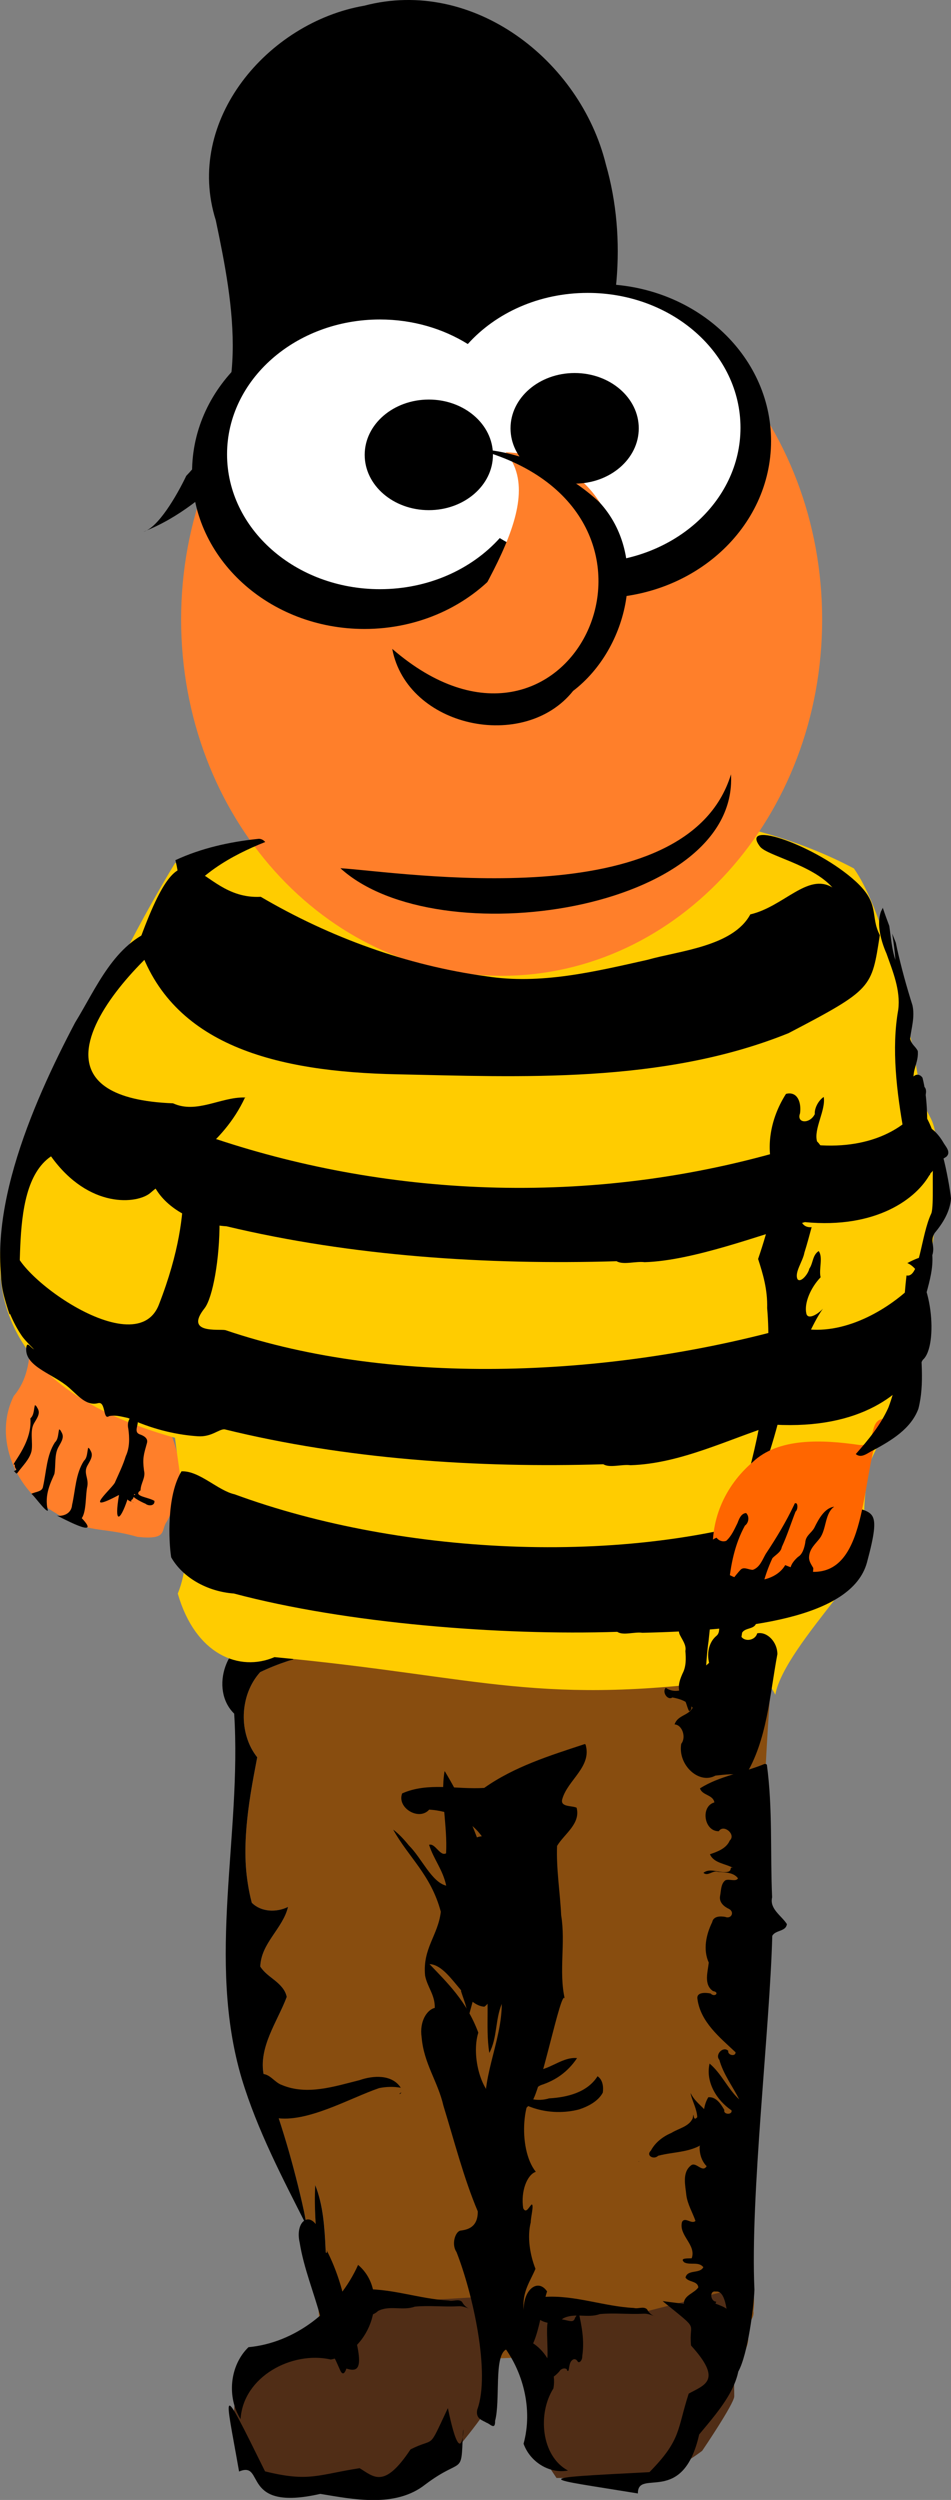
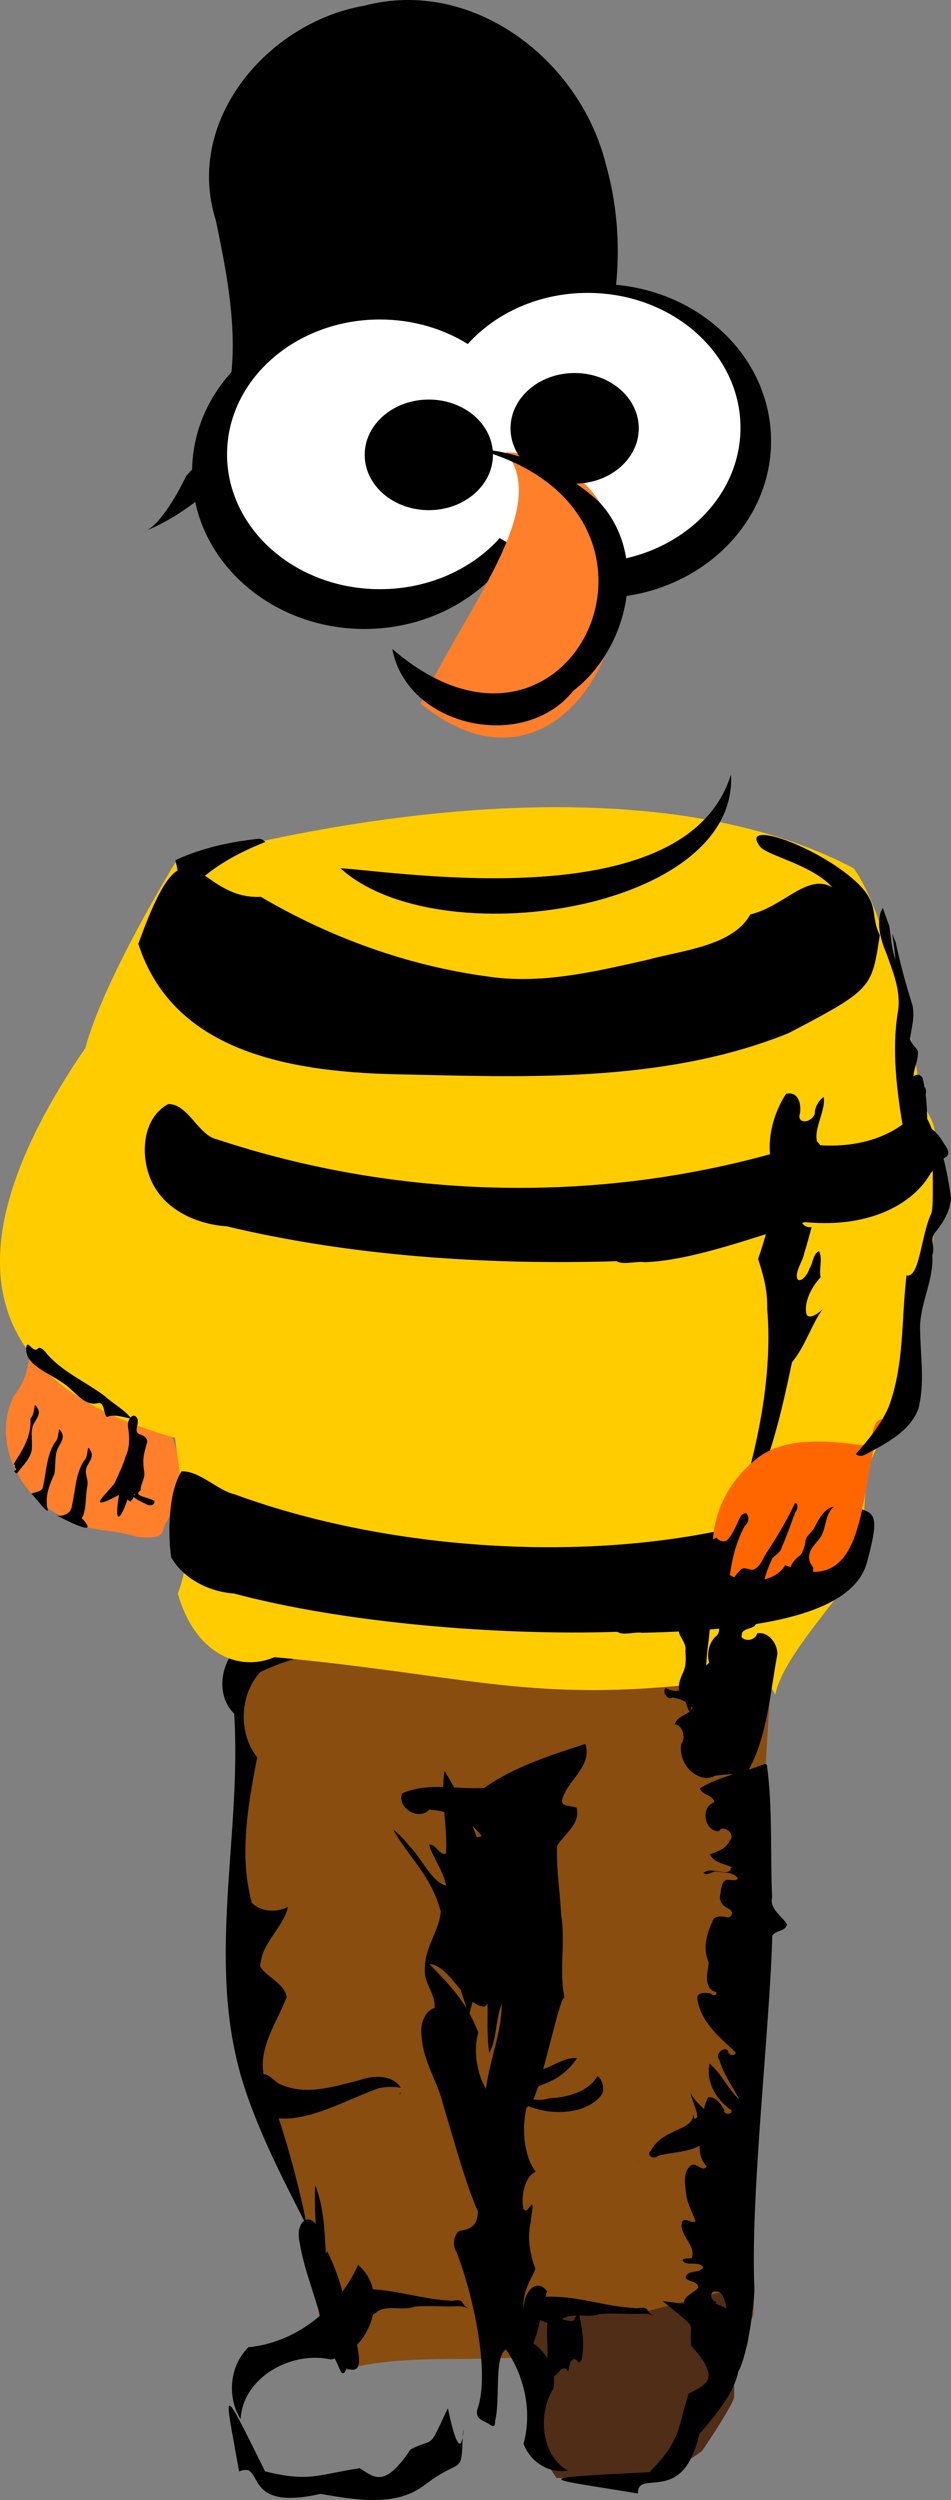
<svg xmlns="http://www.w3.org/2000/svg" id="svg2" viewBox="0 0 396.3 1041.3" version="1.1">
  <rect x="0" y="0" width="396.3" height="1041.3" fill="#808080" stroke="none" />
  <g id="layer1" transform="translate(-231.76 254.64)">
    <g id="g3839" transform="translate(-1255.6 -382.46)">
      <path id="path3047" fill="#884d0f" d="m1789.1 797.03c-48.125 8.099-98.083 0.075-145.39 13.897-16.141 3.744-32.868 6.09-47.924 13.385-8.621 9.572-9.195 25.334-1.219 35.469-3.803 19.849-7.683 40.657-2.25 60.594 3.925 3.871 10.335 4.116 15.094 1.719-2.168 9.052-11.308 15.146-11.562 24.844 3.012 4.779 9.742 6.684 11.031 12.625-3.94 10.6-12.028 20.907-9.531 32.844 13.607 36.841 23.101 75.655 23.531 115.09 5.459-3.418 1.688-10.402 2.05-15.462-1.531-17.992-5.157-35.908-4.144-54.038 6.578 16.907 2.267 35.648 7.499 52.854 0.87 6.073 1.945 12.114 3.063 18.146-3.579 2.1 1.294 8.187 4.125 5.156 30.142-7.232 61.663-0.328 91.804-7.589 11.894-1.637 23.82 1.628 34.236 7.299 9.907 5.643 23.64 7.849 32.928-0.179 4.009-3.669 8.642-9.793 5.906-15.312 0.202-2.776 3.571-4.742 2.981-7.883 1.582-12.047-4.573-23.682-2.511-35.752 1.256-24.785 3.239-49.536 3.567-74.362 1.631-54.429 2.617-108.94 7.159-163.21-1.155-9.583-8.181-20.279-18.683-20.447-0.588 0.105-1.175 0.209-1.763 0.314zm6.375 303.09c-0.139 0.837-5.387 4-3.11 2.153 1.032-0.71 1.995-1.602 3.11-2.153z" />
      <path id="path3946" d="m1712.6 1111.6c-9.664 19.825-2.845 34.52 6.678 48.373 19.64-0.444 38.065 5.921 60.706-11.337 0 0 13.355-19.652 13.355-22.675 0-3.023-0.607-44.594-0.607-44.594l-35.531 9.07-54.682 2.851z" fill="#502d16" />
      <path id="path3944" d="m1619.8 1064.2c1.25 2.54 2.448 5.098 3.656 7.656-0.143-2.521-0.325-5.038-0.438-7.562-0.199-4.475-0.46-8.94-1.062-13.344-0.301-2.202-0.697-4.398-1.219-6.562-0.522-2.164-1.178-4.293-2-6.406-0.253 4.532-0.19 9.052 0.031 13.562 0.208 4.229 0.586 8.44 1.031 12.656z" />
      <path id="path3942" d="m1609.7 819.01c-3.595-3.771-7.591-7.19-12.156-9.969-0.394-0.05-0.793-0.044-1.188 0-14.593 1.396-21.868 22.347-11.406 32.562 3.21 50.613-11.62 102.35 3.156 152.06 6.519 21.522 16.985 41.372 27.094 61.375-0.395-2.017-0.725-4.052-1.156-6.062-1.032-4.81-2.178-9.577-3.406-14.344-1.228-4.766-2.532-9.532-3.938-14.25-2.81-9.436-5.973-18.758-9.375-27.969-0.312-1.492-0.459-2.961-0.469-4.406-0.01-1.445 0.141-2.876 0.375-4.281 0.234-1.405 0.579-2.783 1-4.156 0.421-1.373 0.918-2.745 1.469-4.094 1.101-2.697 2.383-5.357 3.656-8s2.515-5.256 3.5-7.906c-0.161-0.743-0.405-1.433-0.719-2.062-0.313-0.63-0.695-1.206-1.125-1.75-0.859-1.089-1.89-2.029-3-2.938-1.11-0.908-2.3-1.775-3.375-2.719-1.075-0.943-2.059-1.962-2.812-3.156 0.032-1.212 0.222-2.388 0.5-3.5s0.662-2.18 1.125-3.219c0.927-2.076 2.144-4.004 3.438-5.938s2.647-3.848 3.812-5.844c0.583-0.998 1.136-2.042 1.594-3.094 0.458-1.052 0.823-2.119 1.094-3.25-1.19 0.599-2.481 1.028-3.812 1.281-1.331 0.254-2.687 0.341-4.031 0.219-1.344-0.123-2.679-0.439-3.906-0.969s-2.362-1.282-3.344-2.25c-0.679-2.492-1.187-5.016-1.594-7.531s-0.705-5.03-0.875-7.562-0.216-5.083-0.188-7.625c0.029-2.542 0.152-5.081 0.344-7.625 0.383-5.088 1.03-10.165 1.844-15.219 0.814-5.053 1.768-10.069 2.719-15.031-0.997-1.267-1.863-2.612-2.594-4.031-0.731-1.42-1.315-2.911-1.781-4.438-0.467-1.526-0.796-3.101-1-4.688s-0.275-3.18-0.219-4.781c0.056-1.601 0.248-3.212 0.562-4.781 0.314-1.569 0.742-3.103 1.312-4.594s1.269-2.946 2.094-4.312c0.825-1.367 1.766-2.647 2.844-3.844 3.764-1.824 7.656-3.352 11.594-4.656 0.771-0.255 1.568-0.416 2.344-0.656z" />
-       <path id="path3937" fill="#502d16" d="m1590.7 1114.6c-12.032 19.825-3.542 34.52 8.314 48.373 24.453-0.444 47.393 5.921 75.583-11.337 0 0 16.628-19.652 16.628-22.675 0-3.023-0.756-44.594-0.756-44.594l-49.885 3.023z" />
      <path id="path3889" fill="#ff7f2a" d="m1503.6 662.6c-6.587 14.851 0.747 33.464-10.489 46.665-8.819 17.71 0.989 39.545 17.489 48.804 13.859 8.885 18.734 5.476 34.055 9.901 12.947 1.349 9.468-2.728 12.27-6.472 7.924-14.626 6.625-25.422-0.566-42.036-9.481-31.093 5.202-26.37-21.415-42.05-9.913-5.86-20.19-11.129-30.875-15.438l-0.463 0.617z" />
      <path id="path3884" fill="#fc0" d="m1560.3 487.33s-29.649 48.203-37.393 77.052c-60.509 88.462-41.025 140.47 37.38 162.33 2.627 21.858 8.44 47.244 1.155 64.881 7.348 25.535 25.762 32.722 40.295 26.468 87.859 8.276 109.66 20.93 197.09 8.542 4.179-0.743 8.803 1.119 11.605 7.115 3.971-21.519 49.231-61.462 38.936-68.299-3.652-3.7-0.924-17.1-0.357-26.762 17.558-35.488 30.4-84.71 28.734-131.6-0.613-17.255-4.694-11.368-7.349-27.725-5.227-32.21-15.791-73.714-27.2-89.778-105.92-56.112-282.9-2.228-282.9-2.228z" />
      <g id="g3027" transform="translate(1328.9 -149)">
-         <path id="path3867" transform="matrix(.691 0 0 .691 122.63 30.284)" fill="#ff7f2a" d="m547.66 730.21c0 118.61-86.539 214.77-193.29 214.77s-193.29-96.155-193.29-214.77c0-118.61 86.539-214.77 193.29-214.77s193.29 96.155 193.29 214.77z" />
        <path id="path3071" d="m463.08 599.35c-18.344 59.962-137.53 40.658-162.77 39.106 40.442 36.877 165.99 17.814 162.77-39.106z" />
        <path id="path3063" d="m218.2 498.32c29.377-11.409 47.18-39.911 71.678-57.723 21.813-8.277 36.135 18.63 24.424 36.041-5.593 14.248 0.513 38.186 20.155 32.11 62.704-22.799 94.355-101.2 76.479-163.45-10.686-43.393-55.356-78.027-100.68-66.103-40.166 6.931-75.041 47.739-61.871 89.393 7.384 35.164 15.437 77.617-12.308 106.44-3.909 8.177-11.717 21.658-17.881 23.29z" />
        <path id="path3081" d="m407.96 395.13c-22.821 0-43.167 9.695-56.325 24.798-11.684-7.49-25.92-11.906-41.297-11.906-39.671 0-71.836 29.279-71.836 65.39s32.165 65.39 71.836 65.39c22.816 0 43.147-9.68 56.304-24.778 11.683 7.487 25.943 11.885 41.317 11.885 39.671 0 71.816-29.279 71.816-65.39s-32.145-65.39-71.816-65.39z" />
        <path id="path3086" d="m403.35 398.82c-20.237 0-38.28 8.328-49.948 21.301-10.362-6.433-22.985-10.227-36.621-10.227-35.179 0-63.703 25.15-63.703 56.169 0 31.018 28.524 56.169 63.703 56.169 20.233 0 38.262-8.315 49.93-21.284 10.36 6.431 23.006 10.209 36.639 10.209 35.179 0 63.685-25.15 63.685-56.169 0-31.018-28.506-56.169-63.685-56.169z" fill="#fff" />
        <path id="path3088" transform="matrix(.645 0 0 .645 139.05 74.068)" d="m348.57 608.08c0 19.724-18.548 35.714-41.429 35.714-22.88 0-41.429-15.99-41.429-35.714s18.548-35.714 41.429-35.714c22.88 0 41.429 15.99 41.429 35.714z" />
        <path id="path3097" fill="#ff7f2a" d="m333.74 569.88c19.356-40.536 54.451-81.981 35.477-104.7 88.284 4.38 41.063 166.93-35.477 104.7z" />
        <path id="path3090" transform="matrix(.645 0 0 .645 199.82 63.017)" d="m348.57 608.08c0 19.724-18.548 35.714-41.429 35.714-22.88 0-41.429-15.99-41.429-35.714s18.548-35.714 41.429-35.714c22.88 0 41.429 15.99 41.429 35.714z" />
        <path id="rect3001" d="m362.34 465.45c88.87 28.766 32.48 144.78-40.431 81.638 6.203 32.761 54.998 43.074 75.372 17.52 23.152-17.674 31.823-56.042 10.931-78.637-12.536-11.618-28.658-19.367-45.609-21.67-0.087 0.383-0.175 0.766-0.262 1.149z" />
      </g>
      <path id="path3876" d="m1545 520.95c13.735 42.485 57.593 53.324 107.95 54.348 50.354 1.024 110.36 4.159 162.99-17.132 35.25-18.416 34.595-18.806 38.061-40.834-4.13-7.904 0.221-12.935-9.976-22.306-16.211-14.899-48.854-26.272-39.947-14.576 2.882 3.785 21.807 7.514 30.15 17.029-10.273-6.241-20.237 7.963-34.2 11.214-7.217 13.37-29.563 15.131-42.856 18.92-22.004 4.922-44.503 10.428-67.184 6.853-33.095-4.506-65.206-16.226-93.971-33.102-27.779 1.526-30.107-38.532-51.012 19.587z" />
      <path id="path3880" d="m1557.4 587.71c-12.489 6.938-11.594 26.135-4.801 35.814 5.262 8.321 16.59 14.258 29.18 15.083 52.141 12.455 108.38 16.154 162.55 14.545 2.706 1.668 8.065-0.096 11.649 0.401 20.089-0.589 47.966-11.284 66.783-16.69 29.761 2.873 46.765-9.825 52.331-20.336 6.927-5.715-0.241-28.277-10.856-32.56 19.131-16.869 8.968 27.189-41.316 20.284-86.676 27.535-173.97 21.745-245.08-1.845-7.749-1.498-12.177-15.031-20.441-14.695z" />
-       <path id="path3874" d="m1589.3 584.95c-10.006-0.223-20.008 6.918-29.833 2.432-25.83-0.993-35.156-9.198-35.285-20.077-0.188-15.822 19.078-37.299 35.32-50.473 2.63-5.17-4.426-2.562-7.096-2.151-17.443 5.954-24.821 24.573-33.744 39.072-17.933 34.023-40.455 84.977-27.31 121.51 9.113-2.082-2.983-52 17.273-65.796 15.82 22.081 36.075 19.805 41.394 15.231 12.266-10.549 30.095-19.658 39.422-39.708 1.331-0.141 0.331-0.068-0.14-0.044z" />
-       <path id="path3882" d="m1494.2 645.43c-12.126 6.938-4.546 28.82 2.05 38.498 2.744 4.469 25.321 25.999 45.795 35.122 10.248 4.566 19.969 6.508 27.822 7.015 5.672 0.366 8.719-3.052 11.092-2.892 50.627 12.455 105.24 16.154 157.83 14.545 2.627 1.668 7.83-0.096 11.311 0.401 20.741-0.626 40.744-10.822 59.985-16.892 36.025 2.007 54.351-13.022 61.795-26.963 6.726-5.715 3.883-36.054-6.423-40.337 27.799-14.803-12.38 36.835-47.64 26.365-73.871 20.848-165.53 25.691-236.54 1.558-2.745-0.547-17.199 1.685-8.7-9.066 6.938-8.777 11.606-66.097-5.536-63.752-7.94 1.087 3.887 17.639-13.471 62.221-10.199 26.194-67.437-17.804-59.373-25.822z" />
      <path id="path3887" d="m1563 740.67c-6.232 10.038-5.352 29.284-4.303 35.814 4.716 8.321 14.868 14.258 26.152 15.083 46.729 12.455 111.2 17.56 159.74 15.951 2.425 1.668 7.228-0.096 10.44 0.401 42.724-0.955 87.328-5.973 93.625-29.343 6.297-23.37 2.224-19.74-7.289-24.024-10.128-5.867-9.987-5.753-18.518 0.829-70.436 25.75-168.1 20.492-237.7-5.138-6.945-1.498-14.739-9.909-22.145-9.573z" />
      <path id="path3892" d="m1542.8 717.5c-1.974 0.929-2.439 3.462-1.969 5.406 0.529 3.832 0.606 7.902-1.076 11.477-1.121 3.704-2.846 7.188-4.403 10.711-0.416 1.987-14.969 14.22 1.605 5.406-2.058 12.006 0.31 11.423 3.543 1.829 0.209 0.546 2.213 1.509 1.471 0.37 1.725-0.633 0.771-3.614 1.795-2.197-3.518-0.234 2.4 2.969 4.2 3.653 1.234 1.059 3.961 1.002 3.752-1.165-2.355-1.553-9.303-1.978-5.793-4.372 0.054-3.046 2.21-5.271 1.446-8.267-0.68-5.21-0.127-6.604 1.256-11.575 0.511-1.953-1.52-3.005-3.05-3.516-3.258-1.252 0.94-5.227-1.681-7.48-0.337-0.161-0.701-0.403-1.094-0.281zm0 36.094c0.967 0.354-1.017-0.567 0 0z" />
      <path id="path3914" d="m1503.2 689.48c-2.054 2.229-4.141-3.583-4.812-0.82-1.386 7.722 9.558 10.882 16.36 16.045 4.512 3.409 7.989 8.985 13.517 7.561 3.292-0.823 1.894 7.318 4.58 5.404 3.125-0.677 6.2 0.563 9.248 1.031-2.913-3.749-7.396-6.045-10.914-9.245-8.231-6.28-18.552-10.453-24.967-18.592-0.642-0.657-2.078-2.252-3.012-1.385z" />
      <path id="path3917" d="m1501.9 713.12c-0.504 1.845-0.319 4.133-1.888 5.493 0.978 10.796-9.265 20.443-6.448 19.193-0.326 2.246 1.747 1.844-0.493 2.843 0.813 0.156 0.886 1.548 1.65 0.555 2.144-2.924 4.904-5.473 5.761-8.897 0.704-3.631-0.804-8.477 1.089-11.692 0.989-1.794 2.748-3.909 1.542-6.029-0.332-0.498-0.558-1.312-1.214-1.466z" />
      <path id="path3920" d="m1512 723.2c-0.471 1.82-0.297 4.077-1.763 5.419-3.493 5.415-3.534 12.195-4.939 18.362-0.305 2.215-2.813 2.07-4.904 3.055 0.759 0.154 6.217 7.932 6.931 6.953-1.728-6.614 1.506-12.27 2.705-15.249 0.658-3.582-0.104-7.975 1.664-11.147 0.923-1.769 2.567-3.856 1.44-5.948-0.31-0.491-0.521-1.295-1.134-1.447z" />
      <path id="path3922" d="m1524.1 730.87c-0.471 1.82-0.297 4.077-1.763 5.419-3.493 5.415-3.534 12.195-4.939 18.362-0.305 4.034-4.301 4.864-6.393 4.453 0.759 0.154 19.392 10.535 10.425 1.085 2.002-2.885 1.513-9.82 2.313-13.198 0.658-3.582-1.717-5.555 0.05-8.727 0.923-1.769 2.567-3.856 1.44-5.948-0.31-0.491-0.522-1.295-1.134-1.447z" />
      <path id="path3019" d="m1814.8 583.6c-7.112 11.262-7.95 23.137-5.316 31.274 1.948 10.642-1.77 24.291-6.206 37.339 2.022 6.254 3.97 12.701 3.77 20.473 1.934 22.19-1.7 47.593-9.109 73.57-0.402 1.873-1.446 4.757-0.13 5.476 2.225 0.375 5.575-3.528 5.592-6.131 6.823-17.122 10.533-33.849 13.975-50.316 5.688-6.941 7.811-15.15 12.9-22.357-2.209 2.461-6.412 4.823-6.923 1.898-0.908-4.202 1.759-10.602 5.969-14.98-0.807-3.317 1.101-8.402-0.809-10.932-2.676 1.826-2.236 4.989-3.91 7.377-0.44 2.167-3.521 5.953-4.872 4.404-1.463-2.768 2.216-7.507 2.842-11.141 1.134-3.558 2.049-7.078 3.012-10.603-4.254 0.521-6.135-4.157-3.995-9.319 0.54-4.594 1.231-9.266 2.48-14.096 2.059-2.391 5.145-1.802 4.505 0.905 1.141 3.125 2.363 6.181 3.667 9.166 2.238-1.763 3.398-4.538 5.045-6.834-4.554-3.734-5.253-11.398-9.447-15.52-1.499-5.146 3.74-13.102 2.776-18.526-2.391 1.6-3.942 4.979-3.717 7.158-2.133 4.241-7.749 3.844-6.148-0.356 0.629-4.705-1.184-9.243-5.822-8.086l-0.129 0.157zm23.337 89.602-0.138-0.308 0.138 0.308z" />
      <path id="path3033" fill="#f60" d="m1854.7 718.91c-5.586 1.56-1.768 11.423-9.111 10.797-15.919-2.326-33.914-3.019-44.546 7.085-11.554 9.843-18.458 24.783-16.251 41.056 6.991 10.928 24.678 10.785 29.778 1.881 31.252 13.135 31.055-22.556 36.61-47.168 1.649-4.088 2.75-8.42 3.911-12.713-0.794 1.416 0.748-1.392-0.391-0.938z" />
      <path id="path3031" fill="#f60" d="m1863.1 718.91c-0.17 0.328 0.266-0.056 0 0z" />
      <path id="path3029" fill="#f60" d="m1864.9 719.25c-0.135 0.313 0.31-0.262 0 0z" />
      <path id="path3041" d="m1672.6 865.67c-1.79 10.859 1.3 22.872 0.649 34.101-2.496 1.448-4.577-4.401-7.084-3.532 1.98 6.181 5.704 10.269 7.145 17.014-6.099-1.478-10.279-11.552-15.565-16.762-2.073-2.566-4.248-4.874-6.542-6.59 6.468 11.64 15.719 18.789 19.853 34.209-1.127 9.874-7.643 15.249-6.553 26.595 0.925 4.83 4.194 8.06 4.031 13.455-3.216 0.76-6.439 5.581-5.477 12.2 0.925 11.075 6.768 18.411 9.098 28.594 4.568 14.819 8.519 30.324 14.302 43.952 0.089 6.682-4.304 7.66-7.189 8.019-2.201 0.393-3.899 5.704-1.679 8.917 6.731 17.068 14.265 50.518 8.637 65.692-0.778 3.957 2.453 4.446 3.854 5.409 1.433 0.37 3.695 3.377 3.59-0.765 2.259-8.493-0.497-26.599 4.413-29.646 3.471-2.06 6.128-1.109 9.915 0.245 4.022-6.179 4.809-16.454 7.33-24.529-3.827-5.612-9.942-0.67-9.71 7.765-0.831-7.549 2.799-12.126 4.88-17.168-2.282-5.742-3.518-13.269-1.971-19.356-0.02-2.076 1.429-7.475 0.39-7.45-1.021 0.834-2.326 4.069-3.531 1.558-1.077-7.002 1.589-13.95 5.257-15.161-7.723-9.595-5.902-33.756 2.69-36.3 5.272-1.794 10.449-5.005 14.496-11.061-7.133-0.706-13.291 7.048-20.549 4.774-3.552-7.966-4.435-18.684-3.16-27.644-4.234 12.323-3.458 29.508-9.189 40.183-6.729-1.94-11.372-17.86-8.253-27.928-4.951-13.242-12.986-20.802-20.344-28.553 8.492 0.397 14.378 17.246 22.86 17.767 5.085-3.57 5.576-14.969 5.853-23.938-0.013-28.397-10.613-54.707-22.295-74.078-0.051-0.043-0.11-0.038-0.153 0.013z" />
      <path id="path3059" d="m1730.8 854.35c-14.383 4.74-29.164 9.343-41.656 18.188-11.363 0.751-23.36-2.516-34.188 2.281-2.323 6.011 7.03 11.619 11.25 6.75 8.375 0.526 16.98 4.114 21.938 11.125-5.97 0.382-7.348 7.905-5.485 12.495 0.607 17.394-0.355 34.855-3.171 52.036 1.318 4.268 3.526 8.683 2.406 13.25 2.064-7.31 3.695-14.817 7.031-21.687 3.038 11.151 0.516 22.824 2.344 34.125 3.378-6.323 2.428-13.873 5.188-20.406-0.06 16.433-9.466 31.907-6.344 48.5 6.212-0.096 8.316-7.67 7.219-12.75 2.855-13.748 3.009 17.241 11.197 5.451 3.712-2.209 12.804-48.739 14.178-43.326-2.559-11.436 0.403-23.23-1.492-34.753-0.465-9.619-2.09-19.394-1.719-28.925 3.004-5.02 9.891-9.212 8.148-15.916-1.944-0.982-7.069-0.135-5.938-3.719 2.29-7.875 12.36-13.396 9.688-22.531-0.119-0.251-0.344-0.333-0.594-0.188z" />
      <path id="path3057" d="m1663.1 875.97c0.368 0.23-0.52-0.236 0 0z" />
      <path id="path3098" d="m1795 805.42c-2.651 1.09-3.867 4.851-6.75 5.402-1.112 6.299-5.774 10.627-10.438 13.339-1.133 6.422-8.227 10.088-13 6.651-1.726 1.809 0.824 5.445 2.719 4.042 3.059 0.534 6.265 1.596 8.469 4.3-1.802 3.346-6.257 3.035-7.531 6.945 3.183 0.094 4.953 5.367 2.781 8.048-1.534 8.745 7.321 17.059 14.219 13.266 4.114-0.44 8.342-1.066 12.406 0.147 9.16-14.719 10.194-33.512 13.438-50.748 0-4.961-4.168-9.488-8.406-8.672-1.095 3.906-7.868 3.73-7.062-1.176 0.057-0.61-0.095-1.78-0.844-1.543z" />
      <path id="path3093" d="m1805.9 862.57c-8.831 3.693-18.666 4.942-26.844 10.156 0.917 2.981 5.475 2.605 6 5.844-5.914 1.683-4.287 12.146 1.844 12 1.986-3.155 7.323 1.393 4.562 3.875-1.414 3.318-5.091 4.646-8.25 5.719 1.627 3.795 6.474 3.849 9.656 5.719-2.082-0.776 0.38 1.74-3.469 1.719-2.855 0.078-6.523-1.687-8.906 0.312 1.882 1.625 3.939-1.245 6.094-0.406 2.907 0.286 6.345 0.067 8.312 2.688-0.88 1.583-3.67 0.105-5.25 0.812-1.95 1.408-1.784 4.457-2.238 6.641-0.406 2.618 1.69 4.363 3.801 5.327 2.421 1.374 0.773 4.308-1.656 3.281-2.015-0.359-4.919-0.364-5.412 2.193-2.522 5.132-3.896 11.424-1.432 16.839-0.395 3.911-2.183 9.177 1.781 11.875 2.928 0.462 0.762 2.807-1.009 1.008-1.861-0.38-5.94-0.733-5.492 2.223 1.247 9.62 9.327 16.073 15.907 22.269-0.033 2.015-3.472 1.12-3.062-0.625-2.14-2.083-5.657 1.596-3.694 3.782 1.642 5.991 5.519 10.977 8.256 16.468-4.787-4.413-7.34-10.727-12.344-14.937-1.758 7.65 2.962 15.323 9.156 19.5 0.408 2.007-3.579 1.784-3-0.156-1.416-2.453-3.43-5.615-6.688-5.312-3.748 6.234-0.802 13.957-3.594 20.469-0.141 2.982 0.766 6.102 2.906 8.25-1.827 3.027-4.492-2.24-6.656-0.219-3.61 2.955-2.211 8.264-1.812 12.281 0.488 3.781 2.665 7.398 3.812 10.719-1.616 1.604-4.419-1.938-5.625 0.5-1.404 5.628 6.061 9.412 4.062 15.062-1.166 0.166-5.378-0.326-3.079 1.734 2.488 1.247 5.966-0.486 7.923 1.985-1.525 2.927-6.538 0.772-7.438 4.312 1.221 2.049 5.046 1.296 5.344 4.094-1.706 2.482-5.774 3.173-6.062 6.594 2.389 5.449 11.713 5.038 13.531-0.656-2.401 0.05-3.039-4.752-0.188-4.188 8.535-1.322 3.03 39.703 9.441 33.196 3.862-7.108 6.358-26.359 6.66-33.983-1.814-38.836 6.404-108.48 7.43-147.37 1.305-2.508 5.691-1.69 6.094-4.906-2.243-3.538-7.309-6.296-6.156-11.156-0.818-18.411 0.287-36.936-2.188-55.25-0.28-0.257-0.656-0.386-1.031-0.281z" />
      <path id="path3087" d="m1594.7 477.26c-11.762 1.235-23.484 3.844-34.25 8.844 1.739 6.736 2.044 13.922 0.281 20.688 7.72-14.152 23.203-22.736 37.156-28.25-0.781-0.92-1.958-1.534-3.188-1.281zm-2.531 39.688c-9.465 1.394-19.049 3.598-28.656 2.281 9.665 9.574 24.68 5.814 36.031 11.75 8.331-4.26-0.962-14.724-7.375-14.031z" />
      <path id="path3053" d="m1681.5 971.5c-1.899 5.29-4.707 10.208-6.438 15.562 3.091-4.938 5.102-10.463 6.625-16.062l-0.185 0.493v0.01z" />
      <path id="path3050" d="m1704.1 975.41c-0.523 3.059-1.392 6.152-1.031 9.281 1.769-3.207 1.652-7.022 1.375-10.562-0.115 0.427-0.229 0.854-0.344 1.281z" />
      <path id="path3043" d="m1700.3 990.69c-1.367 7.039-2.519 14.129-4.375 21.062 4.066-7.32 4.517-15.889 5-24.062-0.208 1-0.417 2-0.625 3z" />
      <path id="path3877" d="m1596.6 991.68c0.241 2.96-0.873 6.056-3.125 8.031 4.595-0.153 4.05 10.207 8.666 10.253 13.088 2.229 30.883-8.177 43.224-12.405 2.966-0.581 6.037-0.679 9.016-0.13-3.668-5.685-11.578-5.132-17.191-3.171-10.447 2.601-21.858 6.445-32.372 2.015-3-1.011-4.888-4.606-8.219-4.594zm57.344 8.094c-0.481 1.062 1.644-1.205 0 0z" />
      <path id="path3875" d="m1619.7 1055.4c-3.759-6.637-9.387-1.893-7.465 6.506 1.739 10.767 5.94 20.78 8.731 31.231 1.145 3.732 2.771 7.768 2.964 11.569-0.318 1.393-2.561 1.162-0.57 1.454 2.447 0.732 4.147 5.418 5.758 8.942 1.18 2.589 2.112 0.728 2.591-0.716 6.063 1.923 8.158-0.698-0.557-27.373-1.627-7.838-4.358-15.503-7.727-22.044 0.807 2.395-1.144 0.844-1.187-0.78-0.113-2.841-1.279-6.339-2.539-8.789z" />
      <path id="path3885" d="m1775.2 1000.1c0.8 3.213 2.554 6.189 2.719 9.562-2.076 2.521-1.26-3.609-1.875 0.438-1.498 3.509-5.893 4.243-8.875 6.125-3.546 1.508-6.741 3.958-8.562 7.375-2.241 2.131 1.263 3.935 3 2.156 6.752-1.817 14.626-1.232 20.188-6.188 3.672-2.861 3.603-8.575 0.375-11.75-2.317-2.722-5.447-4.847-7-8.156l0.031 0.437zm-21.875 28.031c-0.266 0.197 1.373-0.317 0 0z" />
      <path id="path3070" d="m1703.4 974.45c-5.692 4.758-10.57 12.448-8.188 20.094 6.484 11.326 21.428 15.071 33.469 11.906 3.814-1.254 7.936-3.393 9.871-6.982 0.35-2.407 0.01-5.362-2.183-6.831-4.267 6.764-12.718 8.796-20.19 9.208-4.448 1.375-10.911 0.77-12.53-4.402-3.141-7.417 2.622-15.149 0.5-22.618-0.145-0.248-0.45-0.482-0.75-0.375zm-0.688 28.844c-0.647-0.485-0.333-0.25 0 0z" />
      <path id="path3066" d="m1635.8 1072.9c-8.438 17.248-25.494 30.77-44.906 32.594-7.842 7.633-9.048 20.781-3.281 29.969 1.098-17.728 21.397-28.518 37.625-24.844 16.713-3.239 24.823-28.015 11.344-39.406-0.26 0.562-0.521 1.125-0.781 1.688zm37.863 58.672c-8.133 17.345-4.659 11.163-15.214 16.475-11.059 16.657-15.316 11.385-21.234 7.843-17.334 2.665-20.952 5.886-39.407 1.323-19.313-39.068-16.773-33.901-10.82 0.062 11.09-4.674 0.203 16.978 33.852 9.312 13.48 2.213 31.307 5.975 43.767-3.928 15.722-11.812 14.924-3.034 15.633-20.917 0.668-9.472 0.267 20.564-6.233-10.858z" />
      <path id="path3919" d="m1724.3 1115.2c0.305-1.514 0.394-3.473 1.456-4.268 0.891-0.871 1.909-0.402 2.435 0.672 0.813 0.568 1.888-0.896 1.8-2.372 1.024-6.771-0.33-13.023-1.607-18.815-0.021-1.337-0.847 0.087-0.76 0.848 0.24 0.775-0.186 1.466-0.61 1.913-0.946 3.677-4.541-1.001-11.128 1.225-1.435 1.892 0.543 16.058-0.932 17.774-1.169 1.429-1.995 4.197-1.217 6.053 0.867 2.546 5.583-0.937 7.128-3.215 0.914-0.746 2.013-0.978 2.803-0.21-0.118 0.621 0.389 0.67 0.632 0.395z" />
      <path id="path3927" d="m1632.2 1087.1c1.584 5.01 8.873 7.034 12.683 3.317 4.773-2.54 10.378 0.02 15.315-1.822 6.067-0.585 12.168 0.188 18.245-0.158 1.789-0.126 3.401 0.648 5.027 1.233-1.615-0.477-2.801-1.619-3.584-3.065-1.488-1.405-3.648-0.054-5.438-0.549-12.597-0.629-24.765-5.494-37.468-4.601-2.683 0.366-5.138 2.816-4.78 5.644z" />
      <path id="path3921" d="m1869.7 596.51c-3.469 3.234-8.77 3.435-12.094 6.875-1.499 4.423 3.723 7.782 2.695 12.258-0.181 2.604-0.946 5.121-1.664 7.617 1.718 1.931 3.865-0.75 5.094-1.969 3.045-3.001 7.875-3.255 10.625-6.688 2.161-2.107 4.955-3.354 7.406-5 2.084-2.018-0.506-4.345-1.468-6.192-2.164-3.606-5.512-7.124-9.939-7.496-0.219 0.198-0.438 0.396-0.656 0.594zm6.716 14.806c-0.823 3.376 0.22 18.67-0.94 21.882-4.409 9.219-4.833 27.123-10.352 25.876-2.205 18.355-0.849 37.472-7.55 55.029-3.24 7.264-8.361 13.466-13.594 19.375 2.43 2.053 5.13-0.666 7.375-1.625 7.461-4.049 15.609-8.87 18.719-17.25 2.701-10.56 0.901-21.512 0.731-32.24-0.63-10.568 5.817-21.137 5.063-31.697 1.287-4.118-1.178-5.665 0.962-9.229 3.436-4.107 6.432-8.963 6.838-14.427-0.692-6.594-6.084-35.75-7.252-15.694z" />
      <path id="path3933" d="m1696.4 1104c8.91 11.109 13.12 27.285 9.137 41.707 2.851 7.854 11.033 12.584 18.507 11.161-11.172-5.999-12.752-23.692-6.062-34.22 2.349-12.907-11.517-25.995-22.466-19.704 0.294 0.352 0.589 0.703 0.883 1.055z" />
      <path id="path3929" d="m1764.1 1086.8c15.393 12.496 10.167 7.572 11.236 18.001 13.314 14.66 5.594 16.371-0.976 20.024-4.906 15.088-3 19.134-16.359 32.707-51.682 2.661-44.854 2.321-4.822 8.879-0.126-10.652 18.758 5.548 25.541-24.58 8.527-10.291 20.721-23.619 15.466-37.153-5.88-16.847 3.411-13.239-15.93-19.839-10.111-3.735 22.73 6.703-14.755 1.448z" />
      <path id="path3935" d="m1709.3 1090.2c1.584 5.01 8.873 7.034 12.683 3.317 4.773-2.54 10.378 0.02 15.315-1.822 6.067-0.586 12.168 0.188 18.245-0.158 1.789-0.126 3.401 0.648 5.027 1.233-1.615-0.477-2.801-1.619-3.584-3.065-1.488-1.405-3.648-0.054-5.438-0.549-12.597-0.629-24.765-5.494-37.468-4.601-2.683 0.366-5.138 2.816-4.78 5.644z" />
      <path id="path3948" d="m1834.8 755.42c-3.784 0.64-6.203 4.894-8.066 8.713-1.148 2.199-3.668 3.274-3.807 6.236-0.419 2.337-1.191 4.907-3.039 5.952-1.539 1.401-3.222 3.219-3.295 5.816 0.416 1.494 2.222 1.619 2.92 0.397 2.996-1.866 6.603 3.37 4.684 6.857-0.575 1.269-1.321 2.416-1.775 3.769 0.793 1.161 2.491-0.306 1.998-1.681 0.269-3.6 1.777-6.89 1.857-10.52-0.78-1.416-1.877-2.767-1.764-4.652 0.183-3.541 2.86-5.544 4.581-7.91 2.543-3.595 2.036-9.431 5.219-12.453 0.039-0.194 0.825-0.415 0.488-0.525z" />
      <path id="path3970" d="m1818.3 754.6c-3.385 7.139-7.479 13.912-11.849 20.483-1.4 2.437-2.448 5.575-5.338 6.611-1.723 0.08-3.891-1.556-5.287 0.126-2.107 2.294-3.903 4.846-5.713 7.374 1.759 0.638 2.642 3.376 1.031 4.625-1.96 2.679-1.45 6.477-3.75 8.969-0.808 2.112 0.476 4.964-1.625 6.531-3.98 3.503-4.117 9.805-1.719 14.25 2.349 5.131 0.999 10.966-0.957 15.985-0.854 2.409-0.774 5.284 0.927 7.313 0.692 1.224 1.029 3.332 2.811 3.296 2.057-0.515 1.945-3.338 3.781-4.188 1.955-1.512 2.512-4.112 2.448-6.459 1.369-10.524 1.853-21.152 3.552-31.635 1.343-2.225 5.143-1.282 5.906-4.062 1.57-4.867 0.77-10.166 2.538-14.997 0.988-4.118 2.389-8.135 4.18-11.972 1.366-1.462 3.546-2.459 3.906-4.625 2.223-4.805 3.822-9.871 5.739-14.79 1.062-0.789 1.093-4.072-0.314-3.434l-0.138 0.307-0.131 0.292z" />
      <path id="path3974" d="m1774.7 840.5c1.141-0.573 0.777-2.022 0.667-3.021 0.203-1.792 2.069-2.516 3.369-3.39 2.396-2.321 2.339-5.903 2.638-8.989 0.35-4.563 0.569-9.14 1.25-13.669 0.525-5.165 1.13-10.322 1.565-15.495 0.676-1.575 2.692-2.336 4.266-1.705 2.17-0.925 2.931-3.595 2.565-5.765 0.758-8.689 2.517-17.483 6.767-25.188 1.628-1.154 1.968-3.85 0.476-5.246-2.11 0.207-2.928 2.475-3.571 4.184-1.297 2.599-2.473 5.381-4.66 7.378-1.432 0.608-3.182-0.032-4.054-1.274-3.459 1.219-4.791 4.949-7.156 7.423-1.132 0.661-0.936 2.659 0.457 2.846 1.061 0.371 2.477-0.005 2.927-1.111-0.695 2.347-3.937 3.058-4.077 5.673-0.488 3.331-1.859 6.503-3.807 9.238 1.705 1.323 0.853 4.164-0.92 5.006-1.35 0.853-2.813 2.218-2.429 3.979-0.2 2.568-1.559 5.381-0.089 7.812 0.993 1.956 2.547 3.981 2.088 6.308 0.26 3.148 0.36 6.489-1.169 9.361-0.992 2.249-1.945 4.707-1.394 7.199-0.076 1.055 0.424 2.137 1.39 2.597 1.58 1.615 1.679 4.029 2.737 5.934l0.163-0.086z" />
      <path id="path3976" d="m1871.7 619.57c0.179-0.112 0.367-0.192 0.544-0.31 0.906-0.606 1.792-1.306 2.634-2.128 0.213-0.519 0.39-1.071 0.535-1.657 0.145-0.587 0.255-1.208 0.333-1.843 0.078-0.635 0.119-1.286 0.131-1.95 0.012-0.664-0.01-1.344-0.059-2.017-0.052-0.674-0.135-1.342-0.25-2.006-0.115-0.664-0.26-1.32-0.436-1.955-0.176-0.634-0.38-1.252-0.617-1.838-0.236-0.586-0.503-1.138-0.798-1.655 0.028-2.099 0.054-4.221 0.045-6.356-0.01-2.135-0.06-4.278-0.176-6.422-0.058-1.072-0.132-2.141-0.23-3.209-0.097-1.068-0.213-2.14-0.359-3.201-0.146-1.061-0.322-2.114-0.524-3.165s-0.43-2.104-0.698-3.141c-0.279-0.392-0.587-0.691-0.907-0.896-0.321-0.204-0.659-0.318-0.992-0.349s-0.659 0.025-0.973 0.152c-0.314 0.126-0.611 0.325-0.876 0.595 0.019-0.479 0.065-0.933 0.133-1.382 0.068-0.449 0.16-0.896 0.261-1.323 0.202-0.856 0.453-1.68 0.689-2.512 0.236-0.832 0.453-1.659 0.594-2.546 0.07-0.443 0.12-0.898 0.142-1.369 0.022-0.472 0.02-0.968-0.022-1.478-0.233-0.491-0.514-0.904-0.815-1.285-0.301-0.381-0.626-0.727-0.934-1.092-0.308-0.365-0.598-0.745-0.852-1.19-0.127-0.222-0.244-0.459-0.346-0.719-0.102-0.26-0.19-0.546-0.26-0.856 0.131-1.128 0.326-2.244 0.528-3.374s0.405-2.266 0.562-3.415c0.079-0.575 0.143-1.159 0.19-1.742 0.046-0.583 0.074-1.167 0.073-1.761-0.001-0.594-0.023-1.197-0.085-1.804-0.062-0.607-0.158-1.222-0.295-1.844-1.208-3.82-2.361-7.69-3.434-11.613-0.536-1.962-1.05-3.945-1.545-5.929-0.495-1.984-0.97-3.971-1.419-5.976-0.188-0.838-0.352-1.688-0.531-2.53-0.503-1.263-1.009-2.522-1.505-3.792 0.282 1.765 0.547 3.529 0.771 5.303 0.239 1.892 0.44 3.79 0.565 5.698-0.287-0.876-0.535-1.761-0.751-2.662-0.216-0.902-0.403-1.819-0.567-2.739-0.328-1.841-0.575-3.714-0.807-5.591-0.131-1.059-0.279-2.114-0.417-3.171-0.929-2.458-1.835-4.939-2.677-7.472 0.246-0.772-0.641 1.178-0.813 1.476-1.909 5.358 0.086 12.424 2.325 17.505 2.522 7.17 5.939 15.225 4.89 23.372-2.886 16.096-0.658 34.354 2.383 51.235 1.647 7.225 4.094 14.661 7.641 19.93z" />
    </g>
  </g>
</svg>